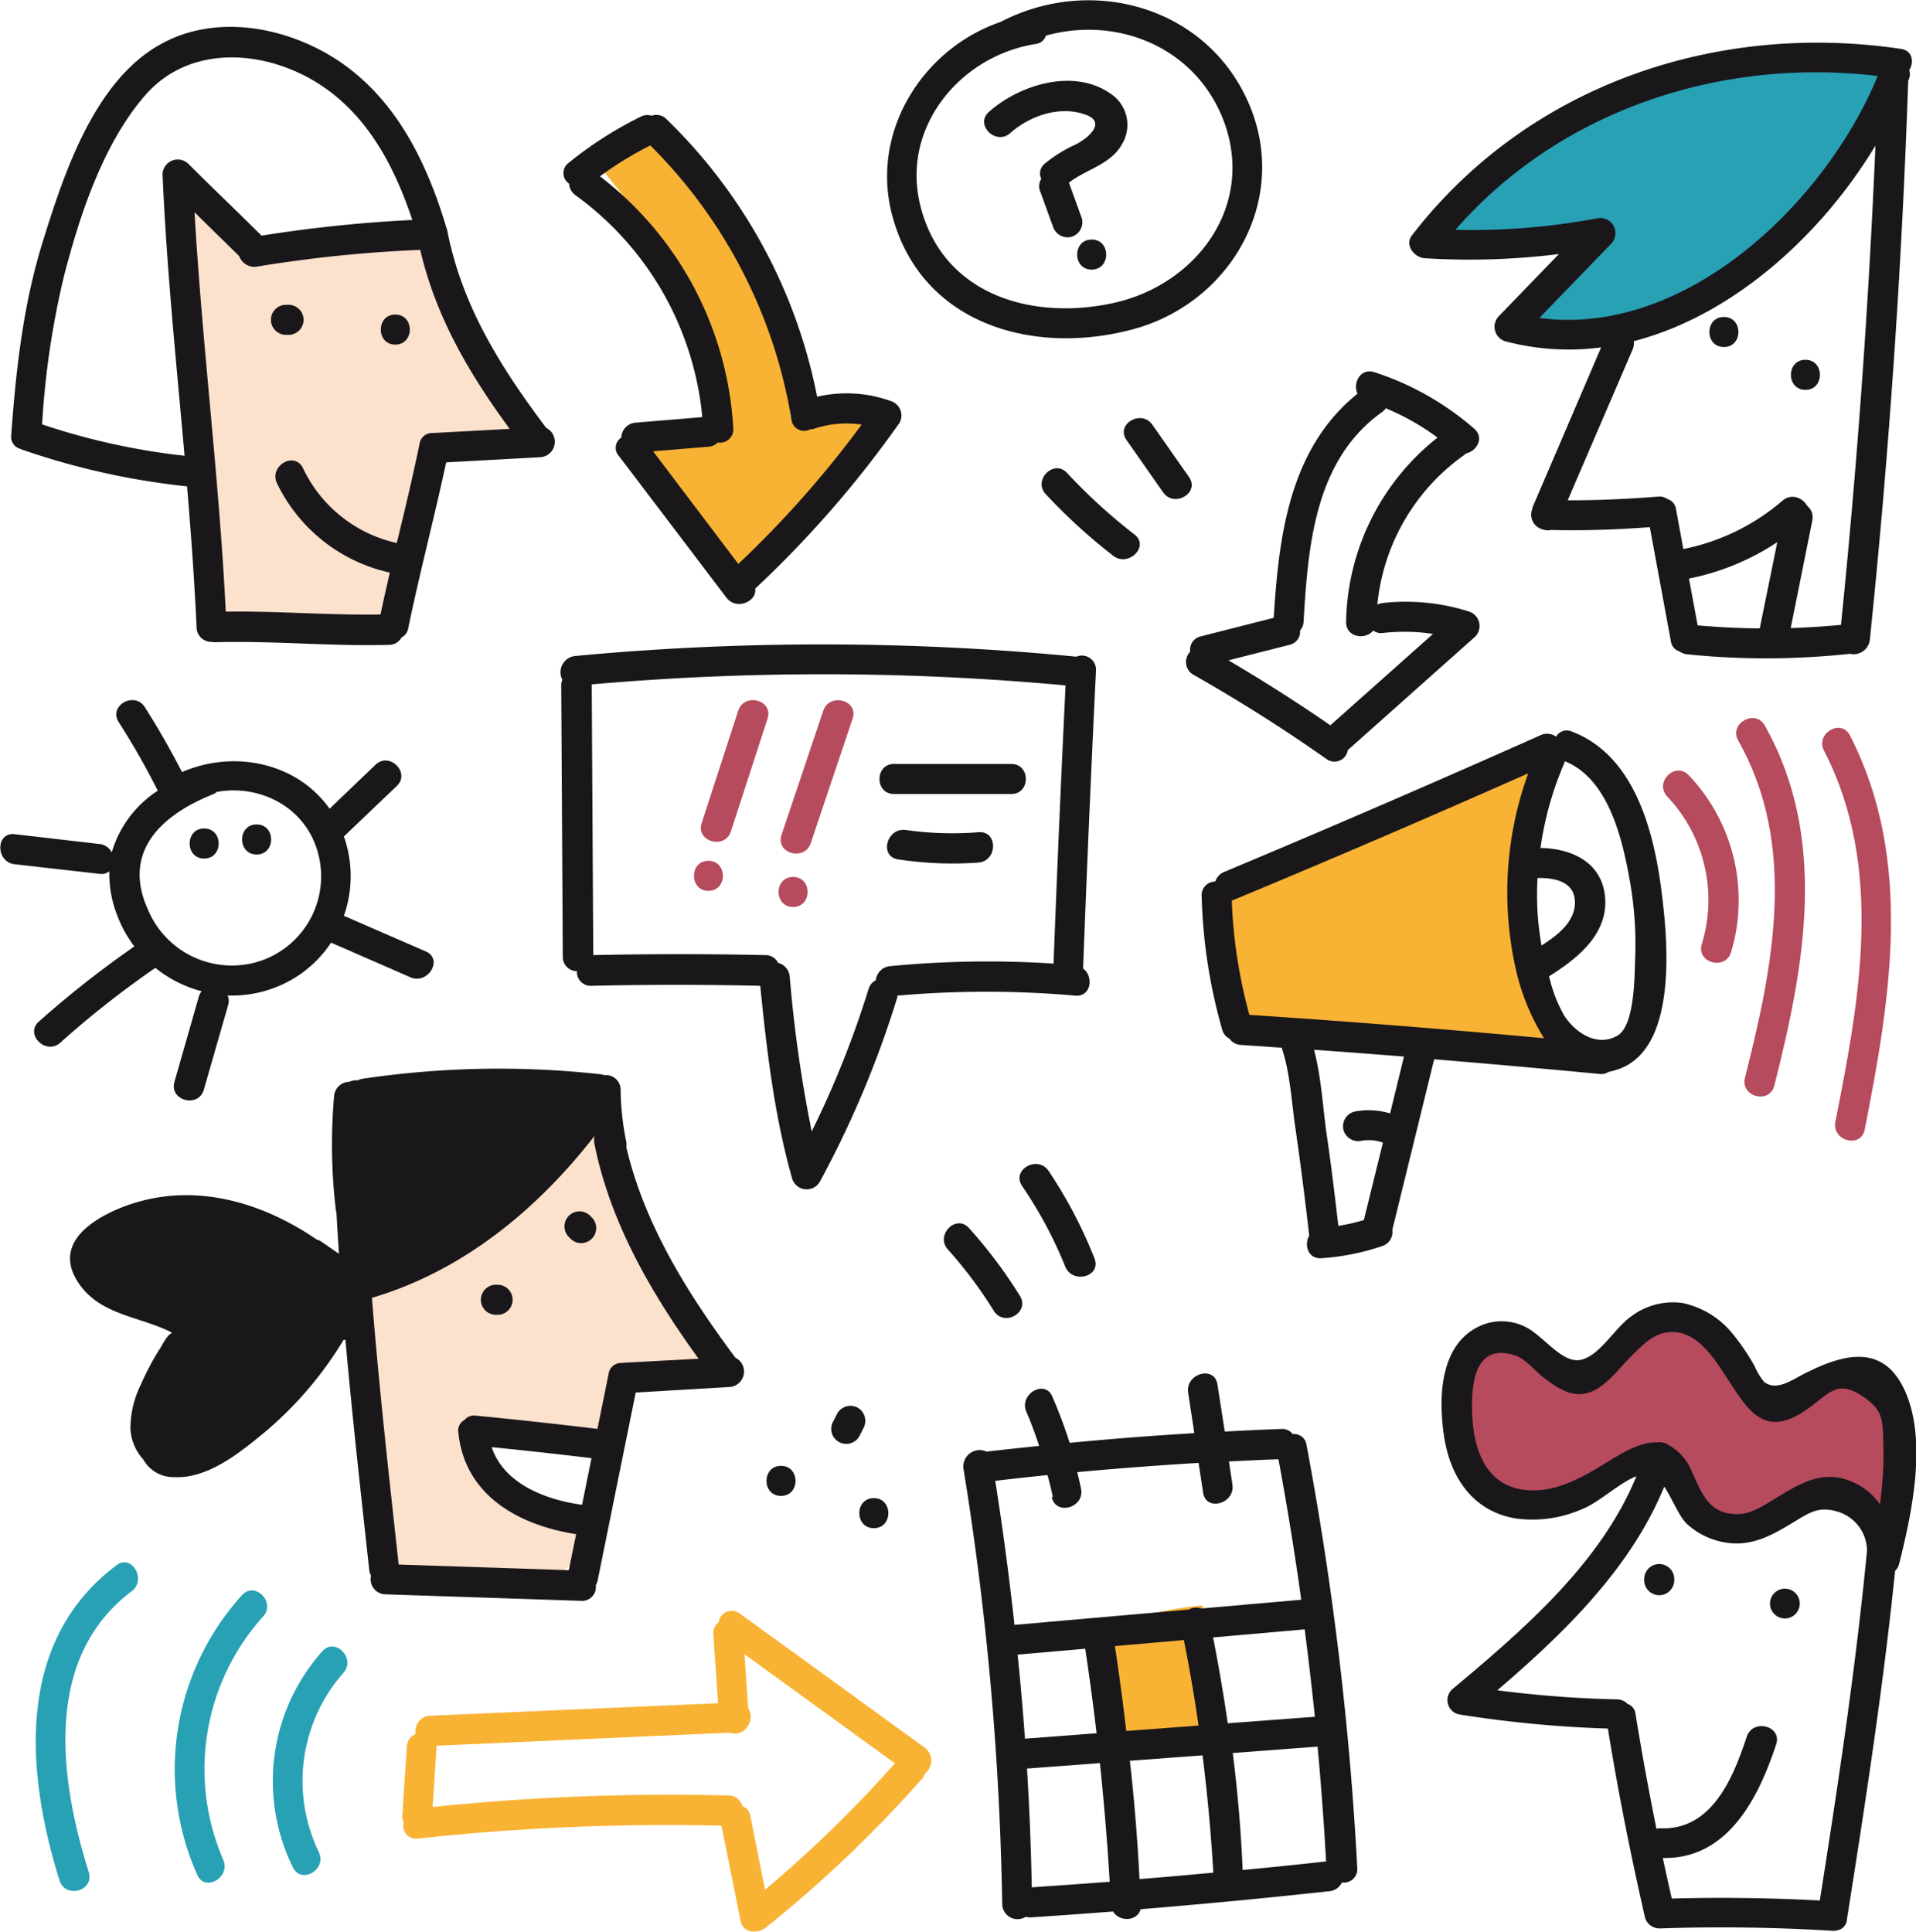
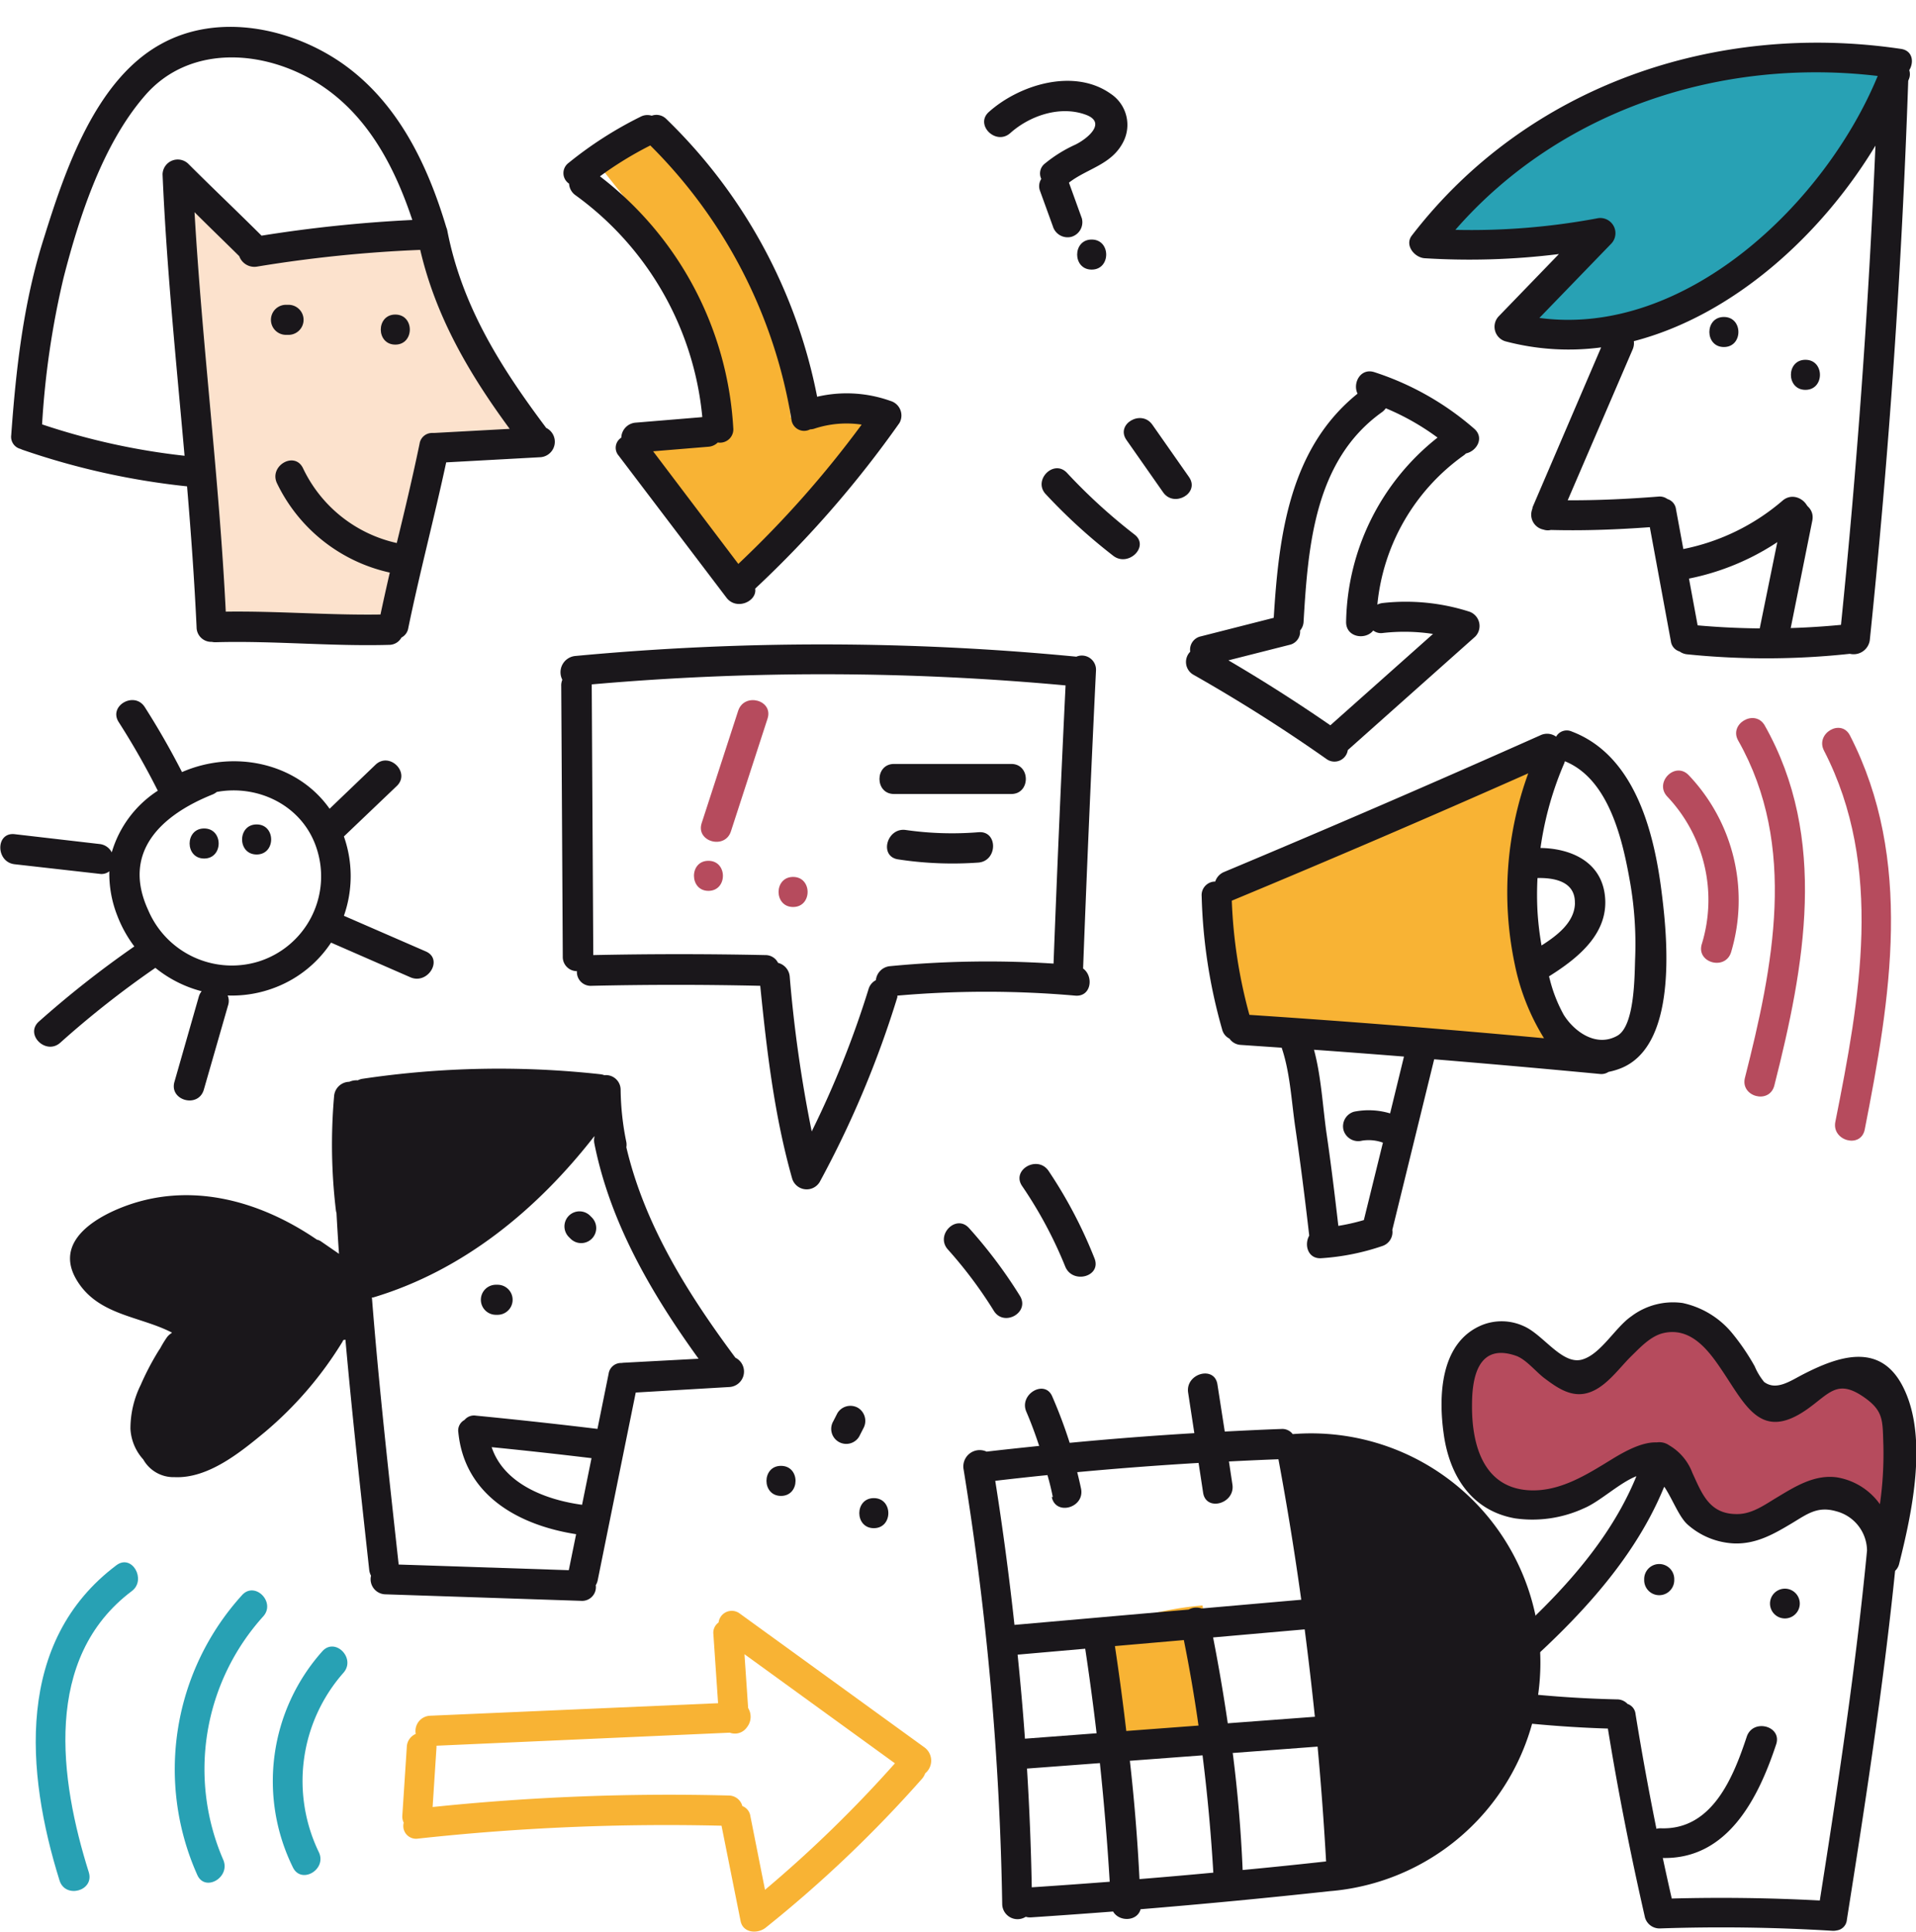
<svg xmlns="http://www.w3.org/2000/svg" viewBox="0 0 261.3 263.46">
  <defs>
    <style>.cls-1{fill:#f8b334;}.cls-2{fill:#fce2cd;}.cls-3{fill:#1a171b;}.cls-4{fill:#28a1b4;}.cls-5{fill:#a41f35;opacity:0.8;}</style>
  </defs>
  <title>Asset 33</title>
  <g id="Layer_2" data-name="Layer 2">
    <g id="Capa_1" data-name="Capa 1">
      <path class="cls-1" d="M82.46,23.52c7.29,9.11,14.88,19,15.87,30.58a2.7,2.7,0,0,1-.4,2,2.81,2.81,0,0,1-1.68.71l-10.89,2,14.51,22a93.28,93.28,0,0,0,19.61-25.58l-11.65,1.73A71.2,71.2,0,0,0,96.36,24.68c-2-3-4.44-6-7.91-6.82s-7.84,1.81-7.35,5.35" />
      <path class="cls-1" d="M165.37,121q23.93-8.47,47.49-17.94c-8.39,12.1-7.51,29.81,2,41-3.48-1.46-7.38-1.42-11.15-1.4q-15.71.07-31.4-.92a4.13,4.13,0,0,1-2.13-.53,3.94,3.94,0,0,1-1.24-1.86,39.15,39.15,0,0,1-2.76-17.23" />
      <path class="cls-1" d="M149.74,223.12,151.92,238A123.86,123.86,0,0,0,166,236.48q-.61-8.79-2-17.52a45.15,45.15,0,0,0-14.23,3.61" />
-       <path class="cls-2" d="M81.23,150.55a200.81,200.81,0,0,1-24.58,19.2c-2.93,1.94-6.08,4-7.41,7.26-.94,2.3-.83,4.88-.66,7.36a215.22,215.22,0,0,0,3.68,27.52,3.67,3.67,0,0,0,.76,1.87,3.72,3.72,0,0,0,2.44.83c4.41.39,8.82.79,13.24,1,2.74.12,5.66.13,8-1.33s3.55-4.94,1.78-7l-8.05-4c-3.19-1.59-6.95-4.37-5.94-7.79a77.61,77.61,0,0,0,18.43,1,32.16,32.16,0,0,0,2.4-9.36,60.87,60.87,0,0,0,13.36-.33A97.35,97.35,0,0,1,81.12,150.2" />
      <path class="cls-3" d="M67.63,179.32h.23a2,2,0,0,0,0-4.1h-.23a2,2,0,0,0,0,4.1Z" />
      <path class="cls-3" d="M99.44,189.17a2.11,2.11,0,0,0,.85-4c-6.47-8.7-12.37-18.07-14.87-28.7a2.17,2.17,0,0,0,0-.7,37.26,37.26,0,0,1-.78-7.13,2,2,0,0,0-2.22-2,2.25,2.25,0,0,0-.54-.13,126.25,126.25,0,0,0-32.44.62,2,2,0,0,0-.64.21,2.44,2.44,0,0,0-1.16.2,2.12,2.12,0,0,0-2.08,2,75.77,75.77,0,0,0,.25,15.54,2.28,2.28,0,0,0,.08.35q.15,2.79.34,5.57l-2.45-1.69a1.59,1.59,0,0,0-.56-.24c-8-5.47-17.87-8.18-27.33-4.1-4,1.74-8.22,4.91-5.45,9.58,2.89,4.86,8.58,4.91,13,7.19l-.05.08a2.16,2.16,0,0,0-.66.62,14.43,14.43,0,0,0-.88,1.45l-.14.2a36.73,36.73,0,0,0-2.52,4.79,13.43,13.43,0,0,0-1.4,6,6.74,6.74,0,0,0,1.75,4.17,4.73,4.73,0,0,0,4.27,2.41c4.6.21,9-3.41,12.34-6.17A50.52,50.52,0,0,0,46.7,183a2.18,2.18,0,0,0,.11-.23l.3-.06c.93,10.47,2.1,20.92,3.24,31.37a2.19,2.19,0,0,0,.25.82,2.06,2.06,0,0,0,1.94,2.54l26.71.89a1.88,1.88,0,0,0,2-2.14,2,2,0,0,0,.26-.65q2.59-12.81,5.19-25.62Zm-66.7-10.94s0-.09,0-.14h0Zm46.64,27c-5-.68-10.67-2.88-12.33-7.86q6.82.68,13.62,1.5Zm5.37-19.34A1.71,1.71,0,0,0,83,187.37l-1.52,7.51q-8.28-1-16.59-1.81a1.67,1.67,0,0,0-1.54.59,1.63,1.63,0,0,0-.84,1.72c.87,8.63,8.31,12.65,16.06,13.86l-1,4.91-23.2-.77c-1.33-12.13-2.69-24.27-3.65-36.43l.19,0c12.31-3.69,22.36-12,30.15-22l0,.14a2.16,2.16,0,0,0,0,.87c2.16,10.84,7.8,20.48,14.21,29.35L85,185.86Z" />
      <path class="cls-3" d="M80.48,165.81a2,2,0,1,0-2.9,2.9l.23.23a2,2,0,1,0,2.9-2.9Z" />
      <path class="cls-4" d="M257.27,8a71.16,71.16,0,0,0-50.08,12.08c-4.75,3.33-9.21,7.42-11.48,12.75a171.29,171.29,0,0,0,22.79-.31A35.14,35.14,0,0,0,206.89,44.2,47.78,47.78,0,0,0,240.06,36,47.78,47.78,0,0,0,259,7.56" />
      <path class="cls-3" d="M192.53,32.14c-1,1.33.4,3,1.77,3.08a98.22,98.22,0,0,0,18.3-.57l-8.2,8.48a2.07,2.07,0,0,0,.9,3.42,33.66,33.66,0,0,0,13.06.83L209,69.2s0,.08,0,.12a2.12,2.12,0,0,0-.1.32v0a2.07,2.07,0,0,0,1.6,2.59,1.77,1.77,0,0,0,1,.05c4.49.12,9-.05,13.5-.38l2.87,15.55a1.67,1.67,0,0,0,1.19,1.4,2.1,2.1,0,0,0,1.05.39,106.2,106.2,0,0,0,22.17-.07A2.23,2.23,0,0,0,255,87.3q3.93-38,5.24-76.28l.08-.2a1.76,1.76,0,0,0,.06-1.25c.67-1.09.47-2.66-1.12-2.9C234,2.92,208.31,11.63,192.53,32.14Zm58.55,53.08a105.68,105.68,0,0,1-19.56.07l-1.18-6.38A33.82,33.82,0,0,0,246,71.18c2-1.73-.91-4.61-2.9-2.9a29.6,29.6,0,0,1-13.53,6.6l-1-5.42a1.67,1.67,0,0,0-1.17-1.4,1.79,1.79,0,0,0-1.26-.33c-4.1.32-8.23.52-12.34.5l8.86-20.58a2.14,2.14,0,0,0,.16-1.12C236.4,43,248.4,32.06,255.77,19.86Q254.38,52.6,251.07,85.22Zm5-74.86c-7.14,17.32-26.22,35.68-46.14,33l9.82-10.15a2.07,2.07,0,0,0-2-3.42,93.49,93.49,0,0,1-19.28,1.56C212.73,15,234.71,7.82,256.07,10.36Z" />
      <path class="cls-3" d="M235.1,43.23c-2.64,0-2.64,4.1,0,4.1S237.74,43.23,235.1,43.23Z" />
      <path class="cls-3" d="M246.22,53.17c2.64,0,2.64-4.1,0-4.1S243.58,53.17,246.22,53.17Z" />
      <path class="cls-2" d="M25.54,24.6q3.22,3.76,6.78,7.2A7.93,7.93,0,0,0,35.47,34a8.22,8.22,0,0,0,3,.1l19.55-1.82q7,15.17,15,29.82L60,62.71a3.84,3.84,0,0,0-2.29.61,3.85,3.85,0,0,0-1.06,2.39L52.86,86.43a143.81,143.81,0,0,0-24.78-1.75c4-20.07-4.88-40.65-3.15-61" />
      <path class="cls-3" d="M60.85,63.06l12.79-.7a2.11,2.11,0,0,0,.85-4C68.3,50.11,63,41.75,61,31.44a2.22,2.22,0,0,0-.14-.45c-2.56-8.57-6.61-17-14.12-22.3-7-4.91-17-7-24.77-2.69C13,10.91,8.84,23.32,6,32.43,3.2,41.18,2.19,50.23,1.53,59.35a1.7,1.7,0,0,0,1.28,1.88l.22.1a100.86,100.86,0,0,0,22.48,5c.54,6.39,1,12.79,1.3,19.21a2,2,0,0,0,2.08,2,2.17,2.17,0,0,0,.53.05c7.88-.22,15.75.58,23.63.36a1.92,1.92,0,0,0,1.7-1,1.75,1.75,0,0,0,.93-1.29C57.25,78.05,59.23,70.6,60.85,63.06ZM56.23,30a187.86,187.86,0,0,0-20.56,2.14c-3.31-3.3-6.7-6.51-10-9.81a2.07,2.07,0,0,0-3.5,1.45c.55,12.83,1.87,25.6,3,38.38A93.09,93.09,0,0,1,5.74,57.88a115.58,115.58,0,0,1,2.93-20C10.81,29.54,14,19.71,19.72,13.09,26,5.75,36.78,6.81,44.15,11.88,50.39,16.17,53.9,23,56.23,30ZM69.51,58.49l-10.32.56-.24,0a1.72,1.72,0,0,0-1.73,1.47c-.94,4.53-2,9-3.11,13.54A18.62,18.62,0,0,1,41.32,63.85c-1.15-2.38-4.68-.3-3.54,2.07A22.43,22.43,0,0,0,53.16,78.09q-.66,2.86-1.27,5.72c-7,.11-14.06-.49-21.1-.39-.9-18.2-3.21-36.29-4.26-54.48,2,2,4.08,4,6.1,6A2.19,2.19,0,0,0,35,36.37a181.51,181.51,0,0,1,22.31-2.29C59.44,43.23,64,51,69.51,58.49Z" />
      <path class="cls-3" d="M53.91,47c-2.64,0-2.64-4.1,0-4.1S56.55,47,53.91,47Z" />
      <path class="cls-3" d="M39.39,45.67H39a2,2,0,0,1,0-4.1h.35a2,2,0,0,1,0,4.1Z" />
      <path class="cls-5" d="M257.51,207a39,39,0,0,0,.83-11.37c-.27-3.61-1.87-8-5.5-8.33-4.17-.41-7.25,5-11.41,4.47s-5.22-6.16-8.1-9.3a8.64,8.64,0,0,0-12.59.52c-1.31,1.69-2.1,4-4.1,4.78-4.49,1.74-7.78-6.09-12.58-5.64a5.4,5.4,0,0,0-4.25,3.71,15.63,15.63,0,0,0-.56,5.86c.09,3,.2,6.11,1.32,8.92s3.48,5.33,6.49,5.8c5.3.82,9.24-4.48,13.87-7.17,2-1.18,4.75-1.82,6.66-.45,2.26,1.64,2.11,5.12,3.91,7.24,2.05,2.43,5.92,2.29,8.89,1.12s5.63-3.14,8.76-3.81,7.1.64,7.74,3.74" />
      <path class="cls-3" d="M228.33,215.36v.15a2,2,0,0,1-4.1,0v-.15a2,2,0,0,1,4.1,0Z" />
      <path class="cls-3" d="M243.42,216.67a2,2,0,0,1,0,4.06A2,2,0,0,1,243.42,216.67Z" />
      <path class="cls-3" d="M259,213.29c1.76-7,4-17.34.52-24.16-3.1-6.11-8.74-4.19-13.56-1.72-1.8.92-3.7,2.31-5.37,1.07a8.62,8.62,0,0,1-1.29-2.14,30.65,30.65,0,0,0-3.1-4.55,12,12,0,0,0-6.73-4.08,9.43,9.43,0,0,0-7,1.82c-2.2,1.52-4.16,5.17-6.7,5.89-2.74.78-5.31-3.43-8-4.57a7.2,7.2,0,0,0-5.61-.15c-5.77,2.34-6,9.7-5.27,14.87.77,5.62,3.74,10.45,9.72,11.51a16.79,16.79,0,0,0,9.4-1.37c2.19-.92,4.81-3.45,7.16-4.38-4.85,11.89-15.49,21-25.15,29.09a2,2,0,0,0,.9,3.39,160,160,0,0,0,20.36,1.94c1.4,8.65,3.11,17.22,5.06,25.77a2.06,2.06,0,0,0,2,1.49c7.87-.27,15.7-.16,23.56.32a2.12,2.12,0,0,0,.59-.05,1.59,1.59,0,0,0,1.38-1.44c2.51-15.88,4.95-31.64,6.58-47.6A1.91,1.91,0,0,0,259,213.29Zm-32-10.48c1.12,1.69,2,4.12,3.18,5.14a10.24,10.24,0,0,0,6.3,2.55c3,.11,5.4-1.26,7.89-2.75,2.1-1.26,3.49-2.38,6.07-1.63a5.6,5.6,0,0,1,4.18,5.35c-1.54,16-3.93,31.82-6.44,47.73q-10.1-.54-20.19-.27c-.42-1.84-.83-3.69-1.22-5.53,8.91.19,13.07-8.27,15.46-15.5.83-2.49-3.13-3.55-4-1.08-1.82,5.5-4.69,12.79-11.73,12.53a2.13,2.13,0,0,0-.6.07c-1.05-5.2-2-10.41-2.85-15.66a1.61,1.61,0,0,0-1.09-1.37,1.94,1.94,0,0,0-1.43-.62,152.93,152.93,0,0,1-16.33-1.24C213.3,222.74,222.4,213.9,226.94,202.81Zm29.42,2.4a9,9,0,0,0-5.89-3.72c-3.07-.43-5.74,1.26-8.23,2.76-1.57.94-3.24,2.16-5.16,2.24-4,.15-5-2.73-6.34-5.62a7.31,7.31,0,0,0-3.16-3.75,2.35,2.35,0,0,0-1.68-.4c-1.74-.06-3.75.83-6.12,2.29-3.41,2.09-7.11,4.47-11.31,4.24-6.34-.36-7.83-6.4-7.78-11.65,0-3.47.71-8.53,6-6.69,1.38.48,2.74,2.22,3.92,3.09,1.56,1.17,3.38,2.47,5.46,2.07,2.67-.51,4.57-3.39,6.36-5.13,1.2-1.17,2.61-2.71,4.33-3.12,3.87-.91,6.3,2.51,8.07,5.15,3.24,4.83,5.32,9.6,11.55,5.24,3-2.12,4.09-4.12,7.58-1.78,2.9,1.95,2.71,3.24,2.83,6.62A48.59,48.59,0,0,1,256.37,205.21Z" />
      <path class="cls-3" d="M76.54,93.59q.11,18.43.21,36.86a1.93,1.93,0,0,0,1.93,2,1.88,1.88,0,0,0,2,2q11.5-.26,23,0c.89,8.86,1.92,17.69,4.35,26.28a2.07,2.07,0,0,0,3.75.49A137,137,0,0,0,122.38,136c0-.07,0-.14,0-.21a138.94,138.94,0,0,1,24.26,0c2.2.19,2.54-2.64,1.07-3.7q.77-20.34,1.76-40.67a1.93,1.93,0,0,0-2.68-1.86,360.26,360.26,0,0,0-68.38-.09,2.23,2.23,0,0,0-1.72,3.24A2,2,0,0,0,76.54,93.59Zm68.78-.11q-.92,19-1.64,37.94a138.9,138.9,0,0,0-22.3.35,2.13,2.13,0,0,0-1.93,1.91,2,2,0,0,0-1,1.22,131.44,131.44,0,0,1-7.75,19.41,182.48,182.48,0,0,1-3-21.13,2.11,2.11,0,0,0-1.59-1.86,1.9,1.9,0,0,0-1.73-1.06q-11.74-.25-23.47,0l-.21-36.68a2.23,2.23,0,0,0,0-.24A360.2,360.2,0,0,1,145.32,93.48Z" />
      <path class="cls-5" d="M99.68,113.39l5-15.39c.81-2.52-3.14-3.59-4-1.09l-5,15.39C94.91,114.81,98.87,115.89,99.68,113.39Z" />
      <path class="cls-5" d="M96.61,121.5c2.64,0,2.64-4.1,0-4.1S94,121.5,96.61,121.5Z" />
-       <path class="cls-5" d="M110.57,115l5.71-17c.84-2.51-3.12-3.58-4-1.09l-5.71,17C105.77,116.41,109.73,117.49,110.57,115Z" />
      <path class="cls-5" d="M108.16,123.7c2.64,0,2.64-4.1,0-4.1S105.52,123.7,108.16,123.7Z" />
      <path class="cls-3" d="M121.92,108.29h16c2.64,0,2.64-4.1,0-4.1h-16C119.28,104.19,119.28,108.29,121.92,108.29Z" />
      <path class="cls-3" d="M133.47,113.5a44.44,44.44,0,0,1-9.93-.3c-2.58-.38-3.69,3.57-1.09,4a49.08,49.08,0,0,0,11,.44C136.08,117.4,136.1,113.3,133.47,113.5Z" />
      <path class="cls-3" d="M243.2,69.94l-3.36,16.49c-.52,2.58,3.43,3.68,4,1.09L247.16,71C247.68,68.45,243.73,67.35,243.2,69.94Z" />
      <path class="cls-3" d="M77.61,25.05a2.06,2.06,0,0,0,.88,1.58A42.22,42.22,0,0,1,95.78,56.89l-9.05.75a2.12,2.12,0,0,0-2,2.05,1.63,1.63,0,0,0-.36,2.45l14.7,19.37c1.36,1.79,4.2.51,3.92-1.23a146.37,146.37,0,0,0,19.68-22.6,2.07,2.07,0,0,0-1.23-3,17.75,17.75,0,0,0-10-.57A71.93,71.93,0,0,0,90.88,16.24a1.89,1.89,0,0,0-2-.46,2,2,0,0,0-1.52.14,52.46,52.46,0,0,0-9.82,6.3A1.73,1.73,0,0,0,77.61,25.05Zm11.07-5.22a68.28,68.28,0,0,1,19.26,37.42,1.74,1.74,0,0,0,2.54,1.31,2.15,2.15,0,0,0,.56-.09,14,14,0,0,1,6.47-.56,141.3,141.3,0,0,1-16.82,19L89.07,61.55l7.53-.62a2,2,0,0,0,1.29-.58,1.82,1.82,0,0,0,2.11-2A46.59,46.59,0,0,0,81.82,24.05,48.42,48.42,0,0,1,88.68,19.84Z" />
-       <path class="cls-3" d="M154.54,44.9C167.92,41.29,176,27.11,170.26,14S148.87-3.48,136.44,3l0,0c-10.68,3.66-17.84,15.11-14.73,26.49C125.71,44.28,141,48.56,154.54,44.9ZM141.23,6a1.62,1.62,0,0,0,1.4-1.14C152.3,2.16,163,6.36,166.86,16.42c4.4,11.59-3.66,22.41-15,24.9s-23.56-1.24-26.42-13.59C123,17.23,131,7.62,141.23,6Z" />
      <path class="cls-3" d="M137.78,18.15c2.64-2.36,6.73-3.77,10.22-2.53,3,1.05.38,3.25-1.33,4.1a18.64,18.64,0,0,0-4.16,2.58,1.7,1.7,0,0,0-.5,2.1,1.81,1.81,0,0,0-.2,1.56l1.78,4.91a2.1,2.1,0,0,0,2.52,1.43,2.07,2.07,0,0,0,1.43-2.52l-1.76-4.87c2.49-1.93,5.78-2.43,7.37-5.48a5.09,5.09,0,0,0-1.66-6.63c-5-3.56-12.45-1.26-16.62,2.46C132.9,17,135.81,19.9,137.78,18.15Z" />
      <path class="cls-3" d="M148.88,32.67c-2.64,0-2.64,4.1,0,4.1S151.52,32.67,148.88,32.67Z" />
      <path class="cls-3" d="M145.52,64.5c-1.8-1.94-4.7,1-2.9,2.9a76.59,76.59,0,0,0,9.2,8.4c2.06,1.6,5-1.29,2.9-2.9A76.58,76.58,0,0,1,145.52,64.5Z" />
      <path class="cls-3" d="M162.16,65.07l-5-7.14c-1.49-2.15-5.05-.1-3.54,2.07l5,7.14C160.11,69.29,163.67,67.25,162.16,65.07Z" />
      <path class="cls-3" d="M139.09,176.73a65.38,65.38,0,0,0-6.92-9.22c-1.77-2-4.66.94-2.9,2.9a59.28,59.28,0,0,1,6.28,8.39C136.94,181,140.49,179,139.09,176.73Z" />
      <path class="cls-3" d="M139.39,161.75a58,58,0,0,1,5.89,11c1,2.42,4.93,1.37,4-1.09a62.76,62.76,0,0,0-6.3-12C141.46,157.51,137.91,159.56,139.39,161.75Z" />
      <path class="cls-3" d="M23.79,147.55c-.73,2.54,3.23,3.63,4,1.09l3.32-11.55a1.91,1.91,0,0,0-.06-1.32,16.35,16.35,0,0,0,6.58-1.13,16,16,0,0,0,7.52-6.08L56,133.3c2.39,1,4.48-2.49,2.07-3.54L46.9,124.9a16.29,16.29,0,0,0,0-10.82l7.21-6.88c1.91-1.83-1-4.72-2.9-2.9l-6.26,6c-4.42-6.26-13-8.1-20.13-5q-2.33-4.56-5.08-8.87c-1.42-2.21-5-.16-3.54,2.07a104,104,0,0,1,5.32,9.34,15.07,15.07,0,0,0-6.28,8.41,2.11,2.11,0,0,0-1.68-1.14L2,113.77c-2.62-.3-2.6,3.81,0,4.1l11.59,1.31a1.7,1.7,0,0,0,1.32-.35A15.62,15.62,0,0,0,16,124.89a17.14,17.14,0,0,0,2.32,4.19,137.92,137.92,0,0,0-13,10.23c-2,1.76.94,4.65,2.9,2.9A130.29,130.29,0,0,1,21.19,132a16.68,16.68,0,0,0,6.31,3.19,2.09,2.09,0,0,0-.39.75ZM29,108.35a2.2,2.2,0,0,0,.56-.34c5.72-1.06,11.82,1.92,13.66,7.82a12.17,12.17,0,0,1-8,15.32,12.4,12.4,0,0,1-15-7C16.55,116.2,22,111.15,29,108.35Z" />
-       <path class="cls-3" d="M176.3,195.59a1.79,1.79,0,0,0-1.56-.7c-2.57.09-5.14.22-7.71.35l-1-6.43c-.4-2.6-4.35-1.5-4,1.09l.85,5.56q-8.53.51-17,1.32a65.94,65.94,0,0,0-2.37-6.31c-1-2.41-4.58-.33-3.54,2.07.66,1.53,1.23,3.09,1.75,4.66-2.39.25-4.78.5-7.17.78a2.23,2.23,0,0,0-3.15,2.34,412.33,412.33,0,0,1,5.28,59.42,2.09,2.09,0,0,0,3.21,1.68,2,2,0,0,0,.73.08q5.59-.37,11.18-.8c.84,1.45,3.32,1.35,3.75-.31q12.9-1.06,25.76-2.46a2.1,2.1,0,0,0,1.7-1.19,1.83,1.83,0,0,0,2.09-2,437.5,437.5,0,0,0-6.93-57.73A1.7,1.7,0,0,0,176.3,195.59Zm-14.85,28.09q1.17,5.81,2,11.66l-9.85.74q-.68-5.8-1.55-11.58ZM148,224.86q.87,5.76,1.55,11.53l-9.77.74c-.27-3.82-.61-7.64-1-11.46Zm-8,16.35,10-.75q.85,8.07,1.34,16.18-5.31.41-10.63.76Q140.56,249.29,140.06,241.21Zm14-1.06,10-.75q1,8,1.47,16-5,.47-10.07.88Q155,248.21,154.09,240.15Zm14-1.06,11.69-.88q.72,7.81,1.16,15.66-5.68.63-11.38,1.17Q169.13,247,168.12,239.09Zm-.56-4.06q-.86-5.88-2-11.71l12.49-1.1h0q.77,5.95,1.39,11.92Zm-24-30.86c.52,2.58,4.47,1.49,4-1.09-.16-.78-.34-1.54-.53-2.3q8.26-.77,16.55-1.26l.62,4.07c.4,2.6,4.35,1.5,4-1.09l-.48-3.18c2.25-.11,4.5-.22,6.75-.3q1.78,9.55,3.11,19.16l-13.59,1.19a2.2,2.2,0,0,0-1.76.15l-23.76,2.09q-1.07-9.85-2.62-19.65,3.56-.42,7.12-.78Q143.28,202.66,143.58,204.17Z" />
+       <path class="cls-3" d="M176.3,195.59a1.79,1.79,0,0,0-1.56-.7c-2.57.09-5.14.22-7.71.35l-1-6.43c-.4-2.6-4.35-1.5-4,1.09l.85,5.56q-8.53.51-17,1.32a65.94,65.94,0,0,0-2.37-6.31c-1-2.41-4.58-.33-3.54,2.07.66,1.53,1.23,3.09,1.75,4.66-2.39.25-4.78.5-7.17.78a2.23,2.23,0,0,0-3.15,2.34,412.33,412.33,0,0,1,5.28,59.42,2.09,2.09,0,0,0,3.21,1.68,2,2,0,0,0,.73.08q5.59-.37,11.18-.8c.84,1.45,3.32,1.35,3.75-.31q12.9-1.06,25.76-2.46A1.7,1.7,0,0,0,176.3,195.59Zm-14.85,28.09q1.17,5.81,2,11.66l-9.85.74q-.68-5.8-1.55-11.58ZM148,224.86q.87,5.76,1.55,11.53l-9.77.74c-.27-3.82-.61-7.64-1-11.46Zm-8,16.35,10-.75q.85,8.07,1.34,16.18-5.31.41-10.63.76Q140.56,249.29,140.06,241.21Zm14-1.06,10-.75q1,8,1.47,16-5,.47-10.07.88Q155,248.21,154.09,240.15Zm14-1.06,11.69-.88q.72,7.81,1.16,15.66-5.68.63-11.38,1.17Q169.13,247,168.12,239.09Zm-.56-4.06q-.86-5.88-2-11.71l12.49-1.1h0q.77,5.95,1.39,11.92Zm-24-30.86c.52,2.58,4.47,1.49,4-1.09-.16-.78-.34-1.54-.53-2.3q8.26-.77,16.55-1.26l.62,4.07c.4,2.6,4.35,1.5,4-1.09l-.48-3.18c2.25-.11,4.5-.22,6.75-.3q1.78,9.55,3.11,19.16l-13.59,1.19a2.2,2.2,0,0,0-1.76.15l-23.76,2.09q-1.07-9.85-2.62-19.65,3.56-.42,7.12-.78Q143.28,202.66,143.58,204.17Z" />
      <path class="cls-1" d="M126.12,238.35,100.9,220.07A1.81,1.81,0,0,0,98,221.28a1.72,1.72,0,0,0-.71,1.6l.64,9.41L58.65,234a2.08,2.08,0,0,0-1.95,2.48,2,2,0,0,0-1.22,1.76l-.61,9.35a1.9,1.9,0,0,0,.19,1A1.74,1.74,0,0,0,57,250.76,311.78,311.78,0,0,1,98.4,249L101,262c.33,1.66,2.33,1.78,3.43.9a170.86,170.86,0,0,0,21.3-20.29,2.15,2.15,0,0,0,.44-.75A2.24,2.24,0,0,0,126.12,238.35Zm-21.79,19.39-2-10.07a1.71,1.71,0,0,0-1.09-1.35,1.93,1.93,0,0,0-1.88-1.44A311.77,311.77,0,0,0,59,246.45l.53-8.17c0-.07,0-.12,0-.19l40-1.78a2,2,0,0,0,2.36-.77,2.28,2.28,0,0,0,.14-2.59l-.5-7.34,20.52,14.88A170.78,170.78,0,0,1,104.33,257.74Z" />
      <path class="cls-3" d="M117,192a2.08,2.08,0,0,0-2.8.74l-.56,1.1a2.05,2.05,0,0,0,3.54,2.07l.56-1.1A2.09,2.09,0,0,0,117,192Z" />
      <path class="cls-3" d="M106.51,199.92c-2.64,0-2.64,4.1,0,4.1S109.16,199.92,106.51,199.92Z" />
      <path class="cls-3" d="M119.17,208.42c2.64,0,2.64-4.1,0-4.1S116.53,208.42,119.17,208.42Z" />
      <path class="cls-4" d="M43.94,225.23a26.61,26.61,0,0,0-4,29.44c1.14,2.38,4.68.3,3.54-2.07a22.31,22.31,0,0,1,3.37-24.47C48.57,226.15,45.68,223.24,43.94,225.23Z" />
      <path class="cls-4" d="M33,217.56a35.34,35.34,0,0,0-6.1,38.14c1.06,2.41,4.59.33,3.54-2.07a31.09,31.09,0,0,1,5.46-33.18C37.64,218.51,34.75,215.6,33,217.56Z" />
      <path class="cls-4" d="M15.88,213.47c-13.82,10.39-12.38,28.21-7.76,43,.78,2.51,4.74,1.44,4-1.09-4-12.7-6.3-29.25,5.88-38.4C20,215.45,18,211.89,15.88,213.47Z" />
      <path class="cls-3" d="M27.84,117.09c2.64,0,2.64-4.1,0-4.1S25.2,117.09,27.84,117.09Z" />
      <path class="cls-3" d="M35,116.54c2.64,0,2.64-4.1,0-4.1S32.35,116.54,35,116.54Z" />
      <path class="cls-3" d="M214.36,99.77a1.66,1.66,0,0,0-2.14.7,2.1,2.1,0,0,0-2.12-.2q-21.47,9.57-43.15,18.65a2.12,2.12,0,0,0-1.22,1.31,1.85,1.85,0,0,0-1.85,2,72.87,72.87,0,0,0,2.79,18.16,1.9,1.9,0,0,0,1,1.26,2,2,0,0,0,1.56.86l5.56.38c1.15,3.37,1.34,7.31,1.85,10.81.72,4.93,1.34,9.87,1.91,14.82-.72,1.26-.18,3.21,1.66,3.08a32.07,32.07,0,0,0,8.27-1.65,2,2,0,0,0,1.4-2.21l5.71-23.27q11.29.93,22.56,2a1.78,1.78,0,0,0,1.22-.28,9.52,9.52,0,0,0,1.51-.43c7.85-2.92,6.57-17.28,5.79-23.59C225.67,113.79,223.1,103.09,214.36,99.77Zm.43,23.4c-.05,2.61-2.41,4.41-4.56,5.78a41.51,41.51,0,0,1-.55-4.66,43.12,43.12,0,0,1,0-4.54C212,119.7,214.84,120.22,214.78,123.17Zm-6.37-17.7a47.51,47.51,0,0,0-1.85,26,30.62,30.62,0,0,0,4,10.13q-20.07-1.86-40.18-3.19a68.29,68.29,0,0,1-2.4-15.57h0Q188.32,114.39,208.42,105.47Zm-18.84,46.38a10.15,10.15,0,0,0-4.92-.23,2.07,2.07,0,0,0-1.43,2.52,2.09,2.09,0,0,0,2.52,1.43,5.68,5.68,0,0,1,2.85.27L186,166.4a28.13,28.13,0,0,1-3.48.79c-.49-4.23-1-8.46-1.62-12.68-.51-3.61-.72-7.72-1.7-11.34q6.14.44,12.27.93ZM223,130.64c-.09,2.13,0,9.23-2.42,10.61-2.9,1.65-5.92-.58-7.33-2.86a19.89,19.89,0,0,1-1.86-4.7c-.05-.18-.09-.36-.14-.53,4-2.51,8.39-6,7.58-11.34-.68-4.43-4.75-6.11-8.74-6.17A44.68,44.68,0,0,1,213.37,104c0-.06,0-.11.06-.17,6,2.43,7.87,10.75,8.87,16.46A49,49,0,0,1,223,130.64Z" />
      <path class="cls-5" d="M227.37,108.63a20.51,20.51,0,0,1,4.71,20.15c-.75,2.54,3.21,3.62,4,1.09a24.74,24.74,0,0,0-5.77-24.14C228.46,103.79,225.57,106.7,227.37,108.63Z" />
      <path class="cls-5" d="M237.05,101c8.15,14.37,4.75,30.9.92,46-.65,2.56,3.3,3.65,4,1.09,4.13-16.28,7.41-33.79-1.33-49.2C239.29,96.66,235.75,98.72,237.05,101Z" />
      <path class="cls-5" d="M252.29,100.3c-1.21-2.35-4.75-.27-3.54,2.07,8.21,15.9,4.88,33.9,1.55,50.63-.51,2.58,3.44,3.68,4,1.09C257.82,136.18,261,117.27,252.29,100.3Z" />
      <path class="cls-3" d="M173.71,84.26l-9.94,2.53a1.85,1.85,0,0,0-1.45,2.09,2,2,0,0,0,.41,3.13q9.38,5.32,18.19,11.52a1.84,1.84,0,0,0,2.89-1.23l17.38-15.48a2.07,2.07,0,0,0-.9-3.43,28.41,28.41,0,0,0-11.7-1.15,2.19,2.19,0,0,0-.75.22A28.34,28.34,0,0,1,199.63,62.1a2.3,2.3,0,0,0,.3-.26c1.46-.31,2.54-2.13,1.12-3.37a39,39,0,0,0-13.61-7.71c-1.91-.62-3,1.51-2.3,2.93C175.9,61.13,174.4,72.94,173.71,84.26Zm9.87.53c-.05,2.15,2.65,2.55,3.7,1.2a1.71,1.71,0,0,0,1.31.34,25.94,25.94,0,0,1,6.84.13l-14,12.46q-6.79-4.69-13.9-8.86l8.32-2.11A1.83,1.83,0,0,0,177.3,86a2,2,0,0,0,.48-1.23c.61-10.3,1.5-22,10.68-28.55a2.17,2.17,0,0,0,.53-.54,33.61,33.61,0,0,1,7.06,4A32.7,32.7,0,0,0,183.58,84.79Z" />
    </g>
  </g>
</svg>